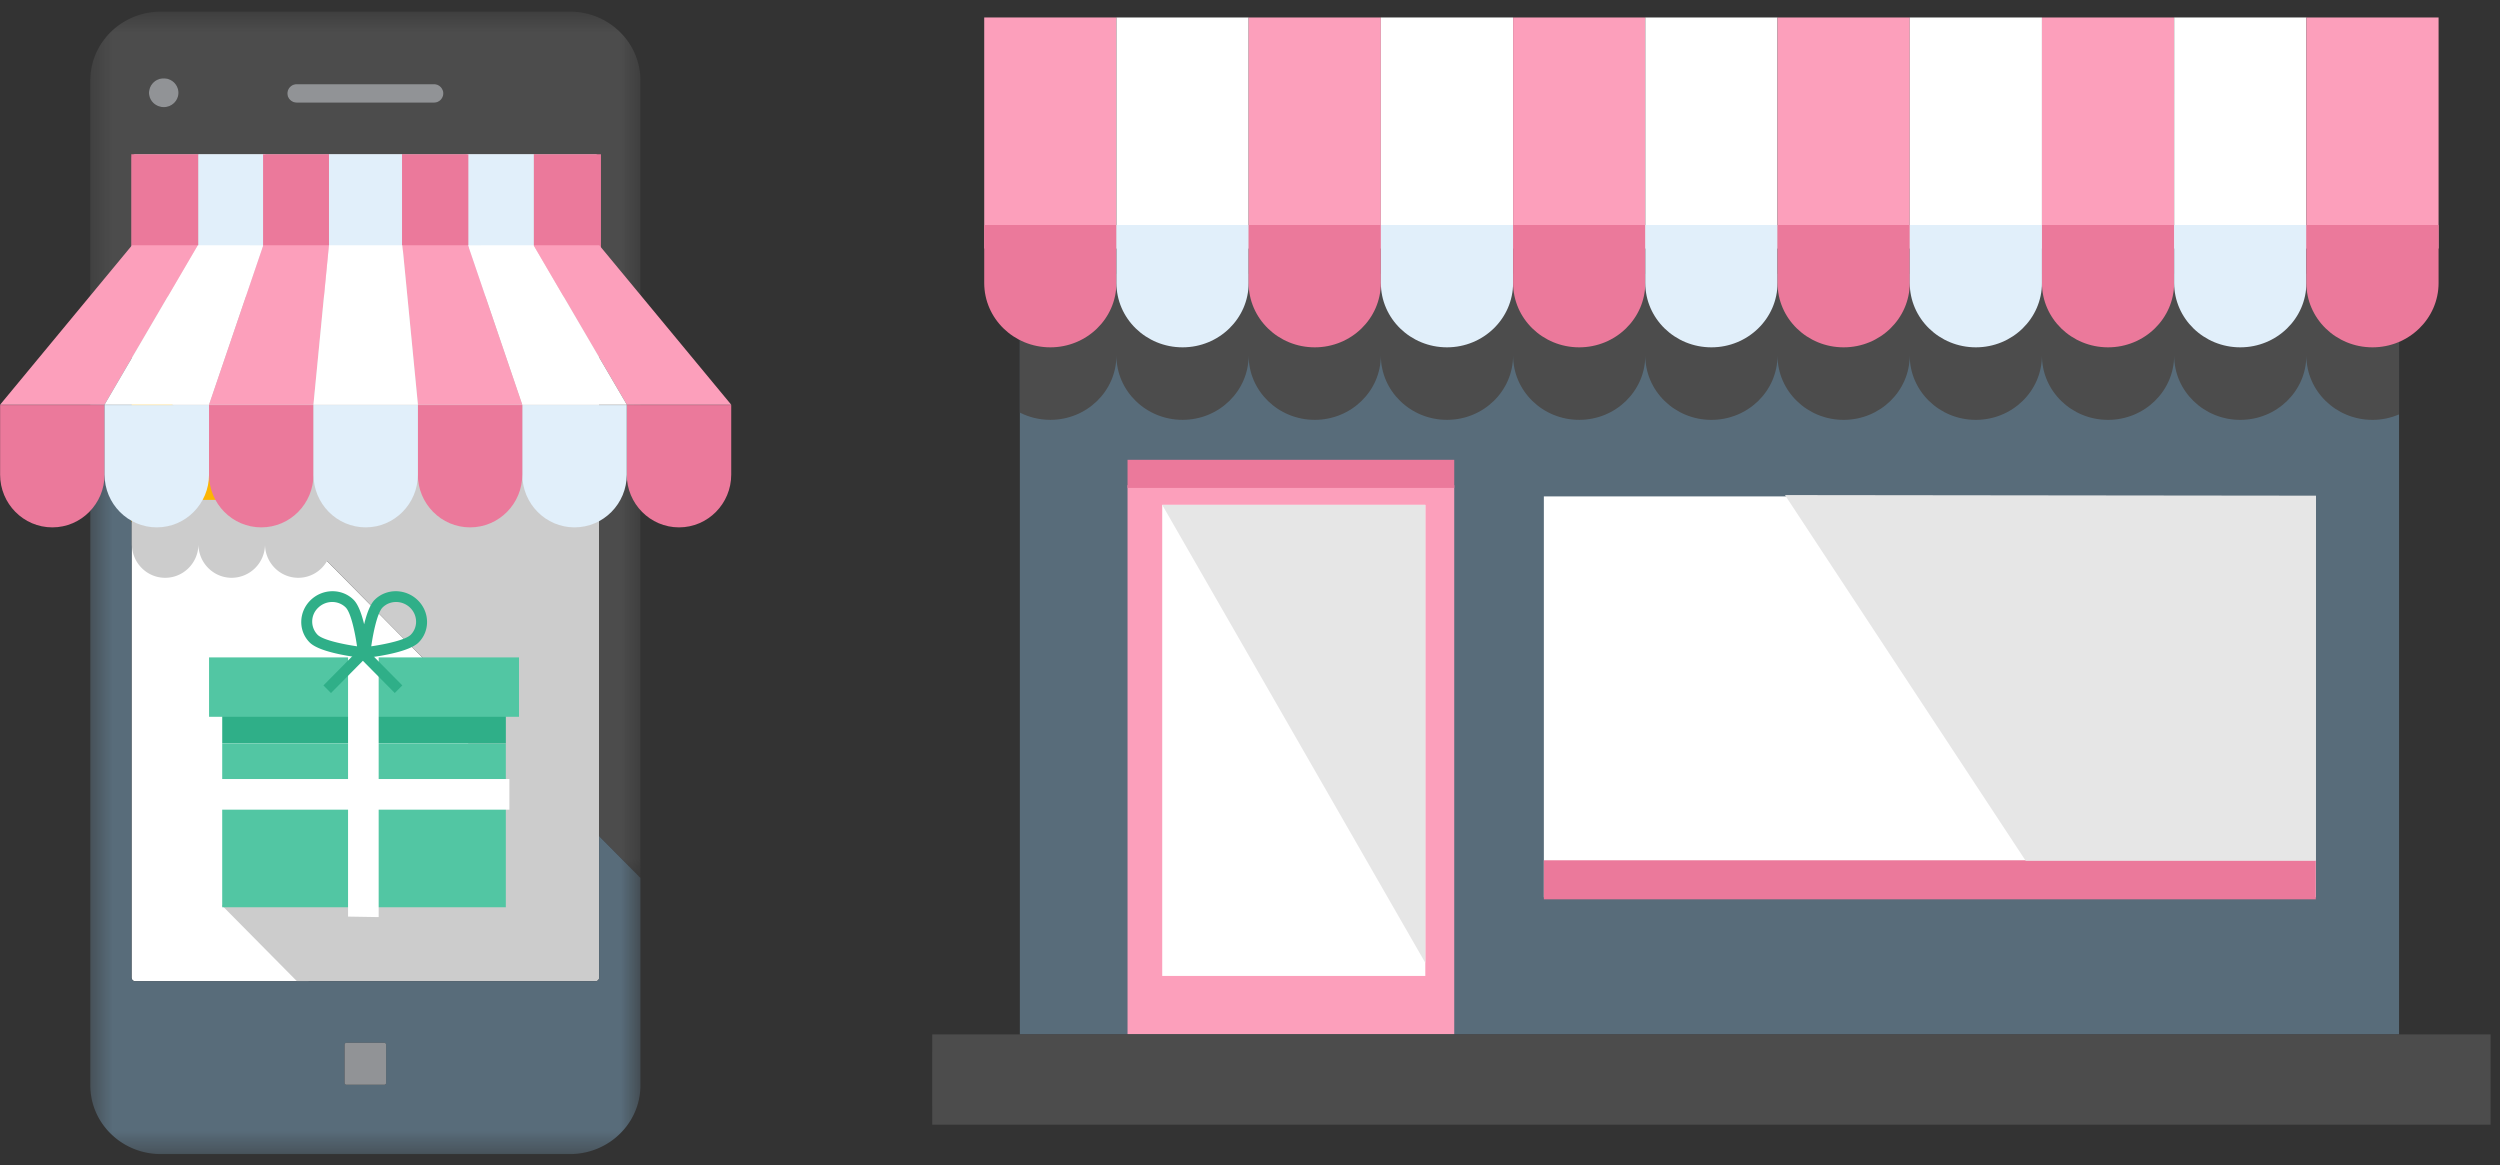
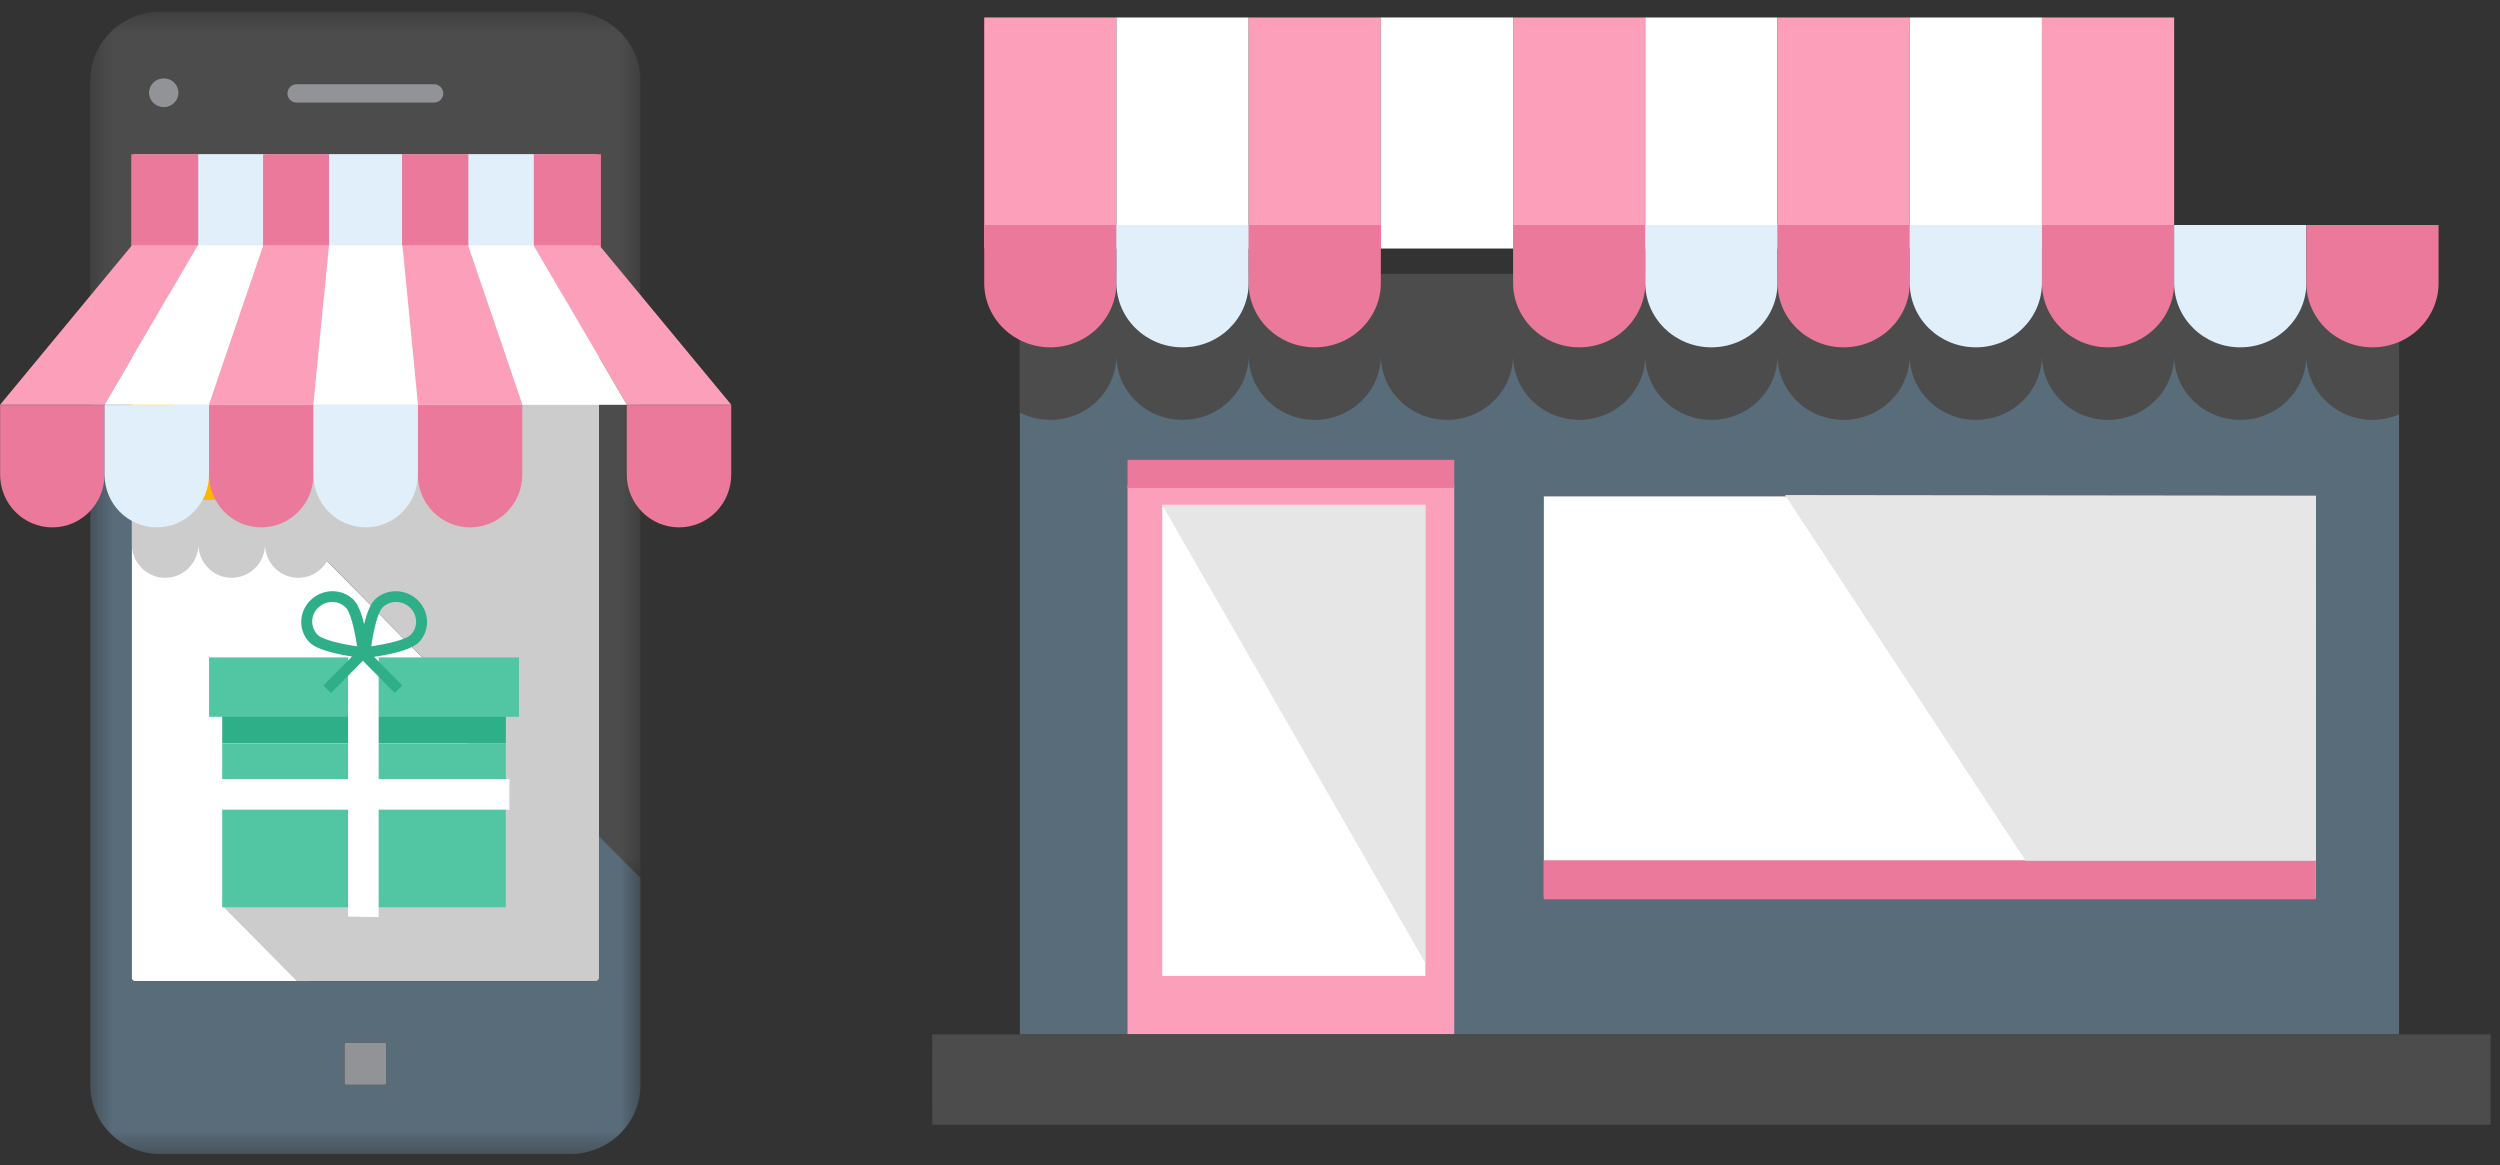
<svg xmlns="http://www.w3.org/2000/svg" xmlns:xlink="http://www.w3.org/1999/xlink" width="118" height="55">
  <rect width="100%" height="100%" fill="#333333" stroke="none" />
  <defs>
    <path id="a" d="M.455.527H26.42v40.888H.455V.527z" />
    <path id="c" d="M.455 39.6H26.42V.315H.455V39.6z" />
  </defs>
  <g fill="none" fill-rule="evenodd">
    <path d="M24.441 35.587L13.596 24.622H6.21v21.523c0 .092.074.168.167.168h8.192l-3.54-3.578h13.412v-7.148z" fill="#FFF" />
    <path d="M28.112 7.276H6.377a.168.168 0 0 0-.167.17v9.71l7.386 7.467 9.153 9.253-1.575 2.953.059-.116-10.758 6.022 3.54 3.578h14.097a.168.168 0 0 0 .168-.169V7.445a.169.169 0 0 0-.168-.17" fill="#CCC" />
    <g transform="translate(3.808 .023)">
      <mask id="b" fill="#fff">
        <use xlink:href="#a" />
      </mask>
      <path d="M16.67 4.822h-6.467a.441.441 0 0 1-.446-.436c0-.24.2-.435.446-.435h6.467c.247 0 .447.195.447.435s-.2.436-.447.436m-12.75.211a.687.687 0 0 1-.696-.677c0-.374.312-.678.695-.678.386 0 .698.304.698.678a.688.688 0 0 1-.698.677M23.086.527H3.787C1.947.527.455 1.98.455 3.771v11.394l1.947 1.969V7.423c0-.094.074-.17.168-.17h21.734c.092 0 .168.075.168.17v32.022l1.947 1.97V3.77c0-1.791-1.492-3.244-3.333-3.244" fill="#4C4C4C" mask="url(#b)" />
    </g>
    <g transform="translate(3.808 14.873)">
      <mask id="d" fill="#fff">
        <use xlink:href="#c" />
      </mask>
      <path d="M14.416 36.241a.086.086 0 0 1-.086.087h-1.786a.087.087 0 0 1-.087-.087v-1.806c0-.049.039-.087.087-.087h1.786c.048 0 .086.038.086.087v1.806zm10.055-11.646v6.677a.168.168 0 0 1-.167.168H2.57a.167.167 0 0 1-.168-.168V2.284L.455.314v36.042c0 1.792 1.492 3.244 3.332 3.244h19.3c1.84 0 3.333-1.452 3.333-3.244v-9.791l-1.949-1.97z" fill="#586C7A" mask="url(#d)" />
    </g>
    <path fill="#FCB504" d="M6.21 17.156v7.467h7.386z" />
    <path d="M14.011 3.973a.441.441 0 0 0-.446.436c0 .24.2.436.446.436h6.467a.442.442 0 0 0 .448-.436.443.443 0 0 0-.448-.436h-6.467zM7.728 5.056a.688.688 0 0 0 .697-.678.688.688 0 0 0-.697-.678.687.687 0 0 0-.695.678c0 .374.311.678.695.678m10.41 44.164h-1.786a.086.086 0 0 0-.087.088v1.806c0 .048.039.087.087.087h1.786c.048 0 .086-.04.086-.087v-1.806a.086.086 0 0 0-.086-.087" fill="#919396" />
    <path fill="#EB799B" d="M6.197 7.281v6.714h3.167V7.282z" />
    <path fill="#E1EFFA" d="M9.364 13.995h3.167V7.282H9.364z" />
    <path fill="#EB799B" d="M12.417 7.281v6.713h3.111V7.281z" />
    <path fill="#E1EFFA" d="M15.529 7.282v6.713h3.447V7.28zm6.502 6.713H25.2V7.282h-3.17z" />
    <path fill="#EB799B" d="M25.198 7.282v6.713h3.167V7.28zm-6.222 0v4.595h3.131V7.28z" />
    <path d="M25.068 23.594H6.226v2.09c0 .877.702 1.588 1.57 1.588.867 0 1.57-.71 1.57-1.587 0 .876.703 1.587 1.57 1.587a1.58 1.58 0 0 0 1.572-1.587c0 .876.703 1.587 1.57 1.587.867 0 1.57-.71 1.57-1.587a1.58 1.58 0 0 0 1.57 1.587c.866 0 1.569-.71 1.569-1.587a1.58 1.58 0 0 0 1.57 1.587c.868 0 1.57-.71 1.57-1.587a1.58 1.58 0 0 0 1.571 1.587c.867 0 1.57-.71 1.57-1.587a1.58 1.58 0 0 0 1.571 1.587c.867 0 1.57-.71 1.57-1.587v-2.09h-3.141z" fill="#CCC" />
    <path d="M.005 19.118V22.4c0 1.376 1.103 2.492 2.465 2.492 1.362 0 2.465-1.116 2.466-2.492v-3.282H.006z" fill="#EB799B" />
    <path d="M4.936 19.118V22.4c-.001 1.376 1.103 2.492 2.464 2.492 1.362 0 2.466-1.116 2.466-2.492v-3.282h-4.93z" fill="#E1EFFA" />
    <path d="M9.866 19.118V22.4c0 1.376 1.104 2.492 2.466 2.492 1.36 0 2.464-1.116 2.465-2.492v-3.282H9.866z" fill="#EB799B" />
    <path fill="#FC9FBB" d="M6.23 11.578L0 19.108h4.93l4.403-7.53z" />
    <path fill="#FFF" d="M9.333 11.578l-4.403 7.53 4.936-.001 2.562-7.529z" />
    <path fill="#FC9FBB" d="M12.428 11.578l-2.563 7.53h4.928l.734-7.53z" />
    <path d="M34.514 19.118V22.4c0 1.376-1.103 2.492-2.465 2.492-1.361 0-2.466-1.116-2.466-2.492v-3.282h4.93z" fill="#EB799B" />
-     <path d="M29.583 19.118V22.4c0 1.376-1.103 2.492-2.464 2.492-1.362 0-2.466-1.116-2.466-2.492v-3.282h4.93z" fill="#E1EFFA" />
    <path d="M24.653 19.118V22.4c0 1.376-1.103 2.492-2.465 2.492-1.361 0-2.465-1.116-2.466-2.492v-3.282h4.93z" fill="#EB799B" />
    <path d="M19.722 19.118h-4.925V22.4c-.001 1.375 1.102 2.491 2.463 2.492 1.36-.001 2.463-1.117 2.463-2.492v-3.282z" fill="#E1EFFA" />
    <path fill="#FC9FBB" d="M28.288 11.578l6.231 7.53h-4.93l-4.403-7.53z" />
    <path fill="#FFF" d="M25.186 11.578l4.404 7.53-4.937-.001-2.562-7.529z" />
    <path fill="#FC9FBB" d="M22.09 11.578l2.563 7.53h-4.926l-.734-7.53z" />
    <path fill="#FFF" d="M18.993 11.577h-3.467l-.733 7.53h4.934z" />
    <path fill="#2FAF88" d="M10.489 35.089h13.387v-2.126H10.489z" />
    <path fill="#52C6A3" d="M10.488 42.823h13.387V35.09H10.488zm-.621-8.991h14.63V31.03H9.867z" />
    <path fill="#FFF" d="M10.273 38.216h13.77V36.77h-13.77z" />
    <path fill="#FFF" d="M16.428 43.263v-12.45l1.445.024v12.45z" />
    <path d="M19.383 29.964c-.243.24-1.162.44-1.86.542.098-.687.294-1.594.536-1.834.352-.349.935-.343 1.3.013.364.356.375.93.024 1.28m-4.39 0a.896.896 0 0 1 .024-1.28c.365-.356.947-.362 1.3-.013.241.24.437 1.147.535 1.834-.698-.102-1.618-.301-1.86-.542m4.726-1.635c-.57-.556-1.481-.566-2.031-.02-.224.221-.386.686-.5 1.157-.113-.47-.275-.936-.499-1.157-.55-.546-1.46-.536-2.03.02-.57.557-.587 1.454-.037 2 .43.426 1.776.635 2.319.704l.248.03.247-.03c.543-.069 1.89-.279 2.32-.705.55-.545.533-1.442-.037-1.999" fill="#2FAF88" />
    <path fill="#2FAF88" d="M15.622 32.712l-.356-.36 1.707-1.727.356.36z" />
    <path fill="#2FAF88" d="M18.633 32.71l.356-.359-1.707-1.726-.356.36z" />
    <path fill="#FC9FBB" d="M46.455 11.73h6.241V.825h-6.241z" />
    <path fill="#FFF" d="M52.696 11.73h6.24V.825h-6.24z" />
    <path fill="#FC9FBB" d="M58.936 11.73h6.241V.825h-6.241z" />
    <path fill="#FFF" d="M65.177 11.73h6.241V.825h-6.241z" />
    <path fill="#FC9FBB" d="M71.418 11.73h6.24V.825h-6.24z" />
    <path fill="#FFF" d="M77.658 11.73h6.241V.825h-6.241z" />
    <path fill="#FC9FBB" d="M83.9 11.73h6.24V.825H83.9z" />
    <path fill="#FFF" d="M90.14 11.73h6.24V.825h-6.24z" />
    <path fill="#FC9FBB" d="M96.38 11.73h6.24V.825h-6.24z" />
-     <path fill="#FFF" d="M102.62 11.73h6.241V.825h-6.24z" />
-     <path fill="#FC9FBB" d="M108.861 11.73h6.24V.825h-6.24z" />
    <path fill="#586C7A" d="M48.137 48.825h65.098V13.017H48.137z" />
    <path fill="#FC9FBB" d="M53.22 48.811h15.42V22.9H53.22z" />
    <path fill="#EB799B" d="M53.22 23.032h15.42v-1.328H53.22z" />
    <path fill="#FFF" d="M67.275 46.065H54.857V23.83h12.418zm42.03-3.712H72.87V23.43h36.435z" />
    <path fill="#EB799B" d="M109.305 40.605H72.87v1.843h36.435z" />
    <path fill="#E6E6E6" d="M54.857 23.83l12.418 21.616V23.829zm29.395-.463l11.36 17.261h13.695l.007-17.232z" />
    <path d="M48.137 12.924v6.55c.43.218.92.343 1.438.343 1.723 0 3.12-1.36 3.12-3.038 0 1.678 1.397 3.038 3.121 3.038 1.723 0 3.12-1.36 3.12-3.038 0 1.678 1.398 3.038 3.12 3.038 1.724 0 3.12-1.36 3.12-3.038 0 1.678 1.398 3.038 3.121 3.038s3.121-1.36 3.121-3.038c0 1.678 1.396 3.038 3.12 3.038 1.723 0 3.12-1.36 3.12-3.038 0 1.678 1.397 3.039 3.12 3.039 1.724 0 3.121-1.36 3.121-3.04 0 1.68 1.397 3.04 3.12 3.04 1.722 0 3.12-1.36 3.12-3.04 0 1.68 1.397 3.04 3.12 3.04s3.121-1.36 3.121-3.04c0 1.68 1.397 3.04 3.12 3.04s3.12-1.36 3.12-3.04c0 1.68 1.398 3.04 3.12 3.04 1.725 0 3.121-1.36 3.121-3.04 0 1.68 1.397 3.04 3.12 3.04.446 0 .87-.093 1.254-.258v-6.636H48.137z" fill="#4C4C4C" />
    <path d="M46.455 10.62h6.24-6.24z" fill="#E24400" />
    <path d="M46.455 10.62v2.735c0 1.678 1.396 3.039 3.12 3.039 1.723 0 3.12-1.361 3.12-3.04V10.62h-6.24z" fill="#EB799B" />
-     <path d="M52.696 10.62h6.24-6.24z" fill="#F4ECDA" />
    <path d="M52.696 10.62v2.735c0 1.678 1.396 3.039 3.12 3.039 1.723 0 3.12-1.361 3.12-3.04V10.62h-6.24z" fill="#E1EFFA" />
    <path d="M58.936 10.62h6.24-6.24z" fill="#E24400" />
    <path d="M58.936 10.62v2.735c0 1.678 1.397 3.039 3.12 3.039 1.724 0 3.12-1.361 3.12-3.04V10.62h-6.24z" fill="#EB799B" />
    <path d="M65.177 10.62h6.241-6.241z" fill="#F4ECDA" />
-     <path d="M65.177 10.62v2.735c0 1.678 1.397 3.039 3.12 3.039s3.121-1.361 3.121-3.04V10.62h-6.241z" fill="#E1EFFA" />
    <path d="M71.418 10.62h6.24-6.24z" fill="#E24400" />
    <path d="M71.418 10.62v2.735c0 1.678 1.396 3.039 3.12 3.039 1.723 0 3.12-1.361 3.12-3.04V10.62h-6.24z" fill="#EB799B" />
    <path d="M77.658 10.62h6.241-6.241z" fill="#F4ECDA" />
    <path d="M77.658 10.62v2.735c0 1.678 1.397 3.039 3.12 3.039s3.121-1.361 3.121-3.04V10.62h-6.241z" fill="#E1EFFA" />
    <path d="M83.9 10.62h6.24-6.24z" fill="#E24400" />
    <path d="M83.9 10.62v2.735c0 1.678 1.396 3.039 3.12 3.039 1.722 0 3.12-1.361 3.12-3.04V10.62H83.9z" fill="#EB799B" />
    <path d="M90.14 10.62h6.24-6.24z" fill="#F4ECDA" />
    <path d="M90.14 10.62v2.735c0 1.678 1.396 3.039 3.12 3.039 1.722 0 3.12-1.361 3.12-3.04V10.62h-6.24z" fill="#E1EFFA" />
    <path d="M96.38 10.62h6.24-6.24z" fill="#E24400" />
    <path d="M96.38 10.62v2.735c0 1.678 1.398 3.039 3.12 3.039 1.723 0 3.12-1.361 3.12-3.04V10.62h-6.24z" fill="#EB799B" />
    <path d="M102.62 10.62h6.24-6.24z" fill="#F4ECDA" />
    <path d="M102.62 10.62v2.735c0 1.678 1.398 3.039 3.121 3.039s3.12-1.361 3.12-3.04V10.62h-6.24z" fill="#E1EFFA" />
    <path d="M108.861 10.62h6.24-6.24z" fill="#E24400" />
    <path d="M108.861 10.62v2.735c0 1.678 1.397 3.039 3.12 3.039 1.724 0 3.12-1.361 3.12-3.04V10.62h-6.24z" fill="#EB799B" />
    <path fill="#4C4C4C" d="M44 53.083h73.557v-4.258H44.001z" />
  </g>
</svg>